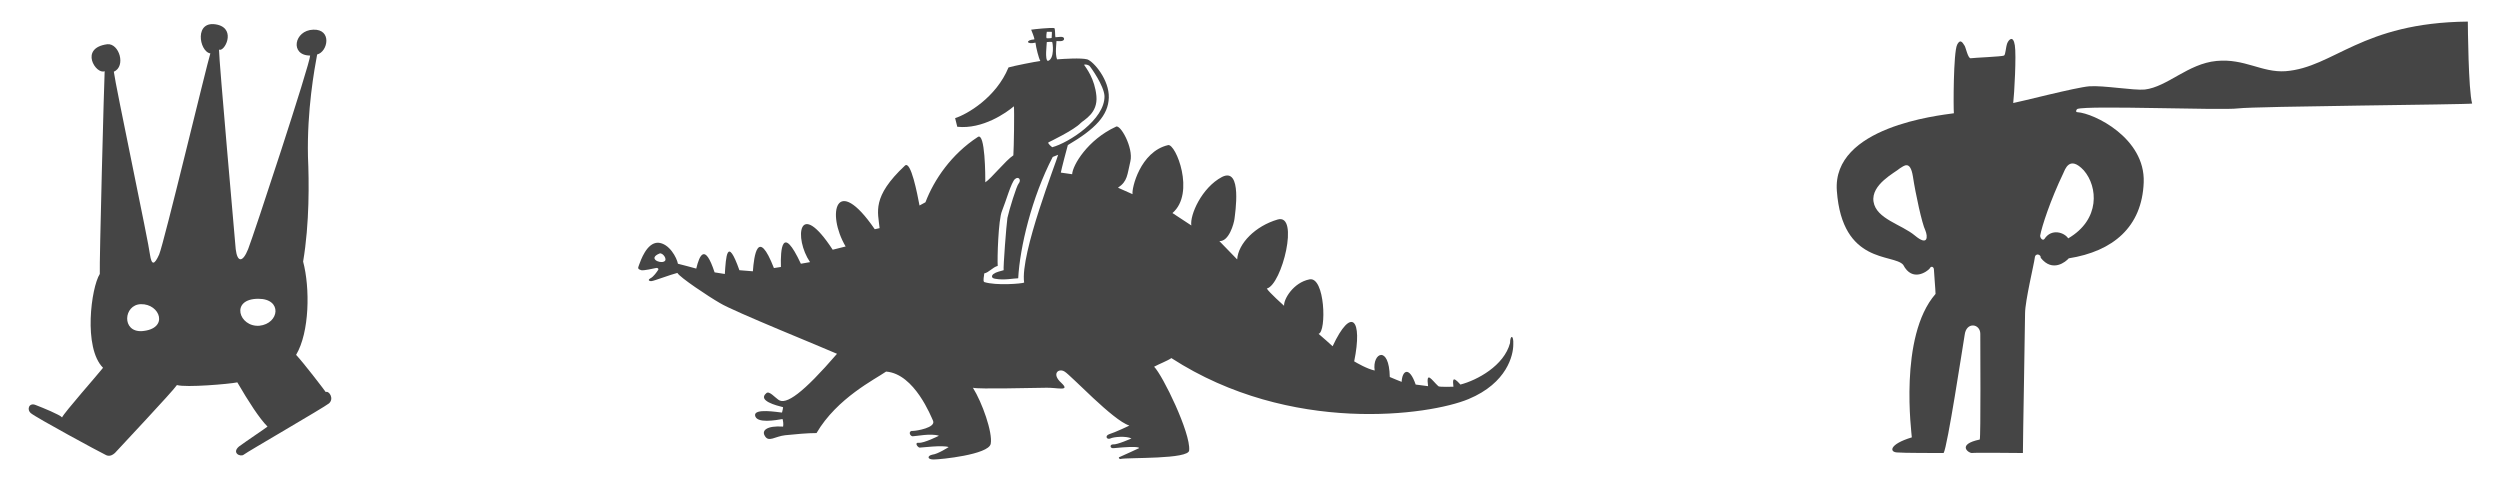
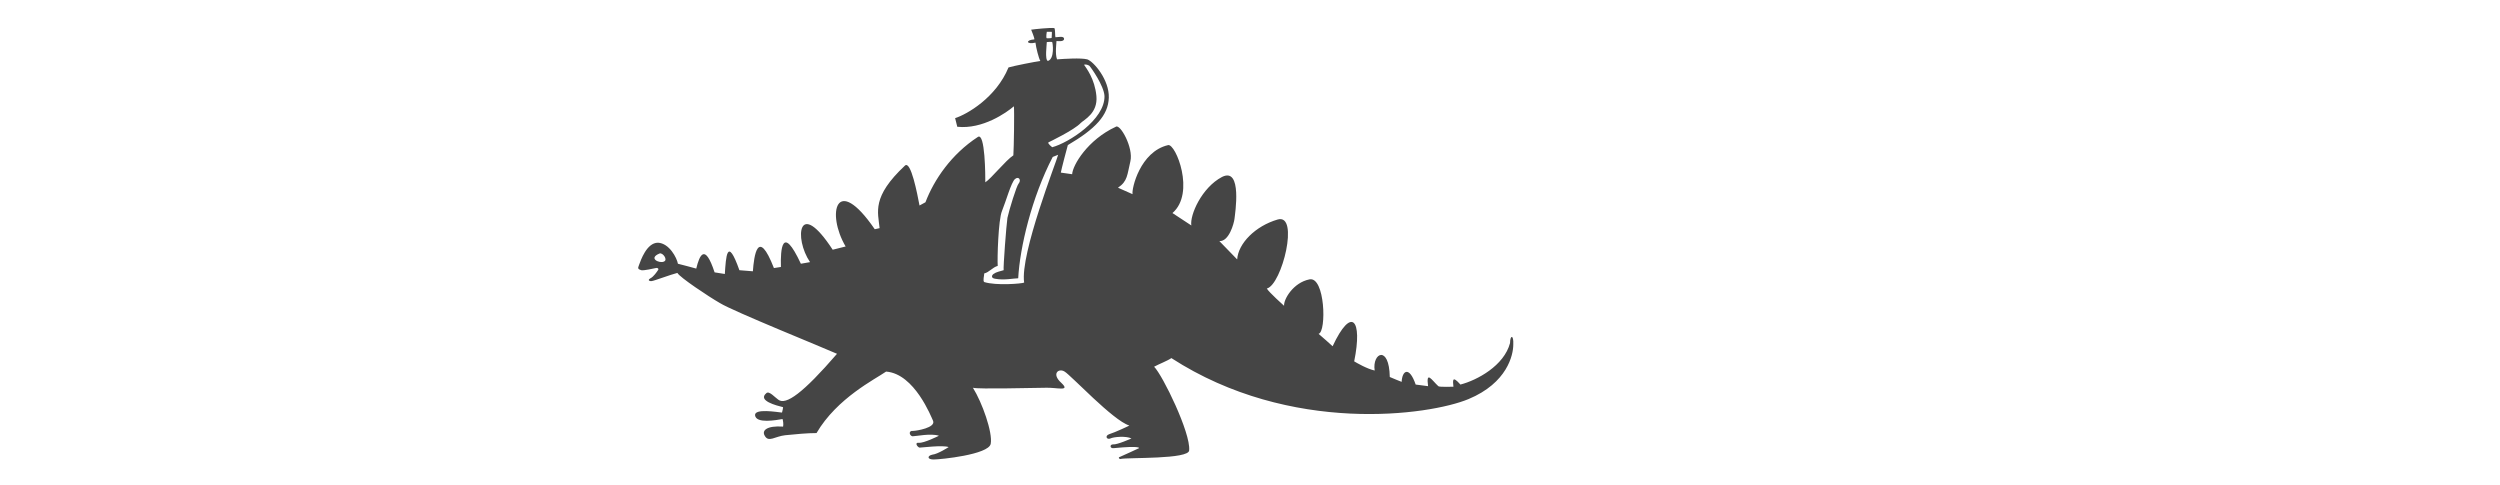
<svg xmlns="http://www.w3.org/2000/svg" version="1.1" id="Layer_1" x="0px" y="0px" width="649px" height="126px" viewBox="0 0 649 126" enable-background="new 0 0 649 126" xml:space="preserve">
  <g>
-     <path fill="#454545" d="M63.29,118.021c-0.84,0.7-3.22-0.42-1.26-2.1c2.1-1.541,6.72-4.62,7.42-5.18   c-2.1-2.101-4.9-6.44-7.84-11.48c-1.96,0.42-13.3,1.4-15.68,0.699c-0.98,1.541-14.98,16.381-16.1,17.641   c-1.26,1.12-2.1,0.7-2.8,0.279c-0.7-0.279-17.78-9.52-19.04-10.639c-1.12-0.98-0.42-2.801,1.26-2.101c1.82,0.7,6.3,2.521,6.86,3.22   c0.56-1.26,9.1-10.92,10.64-12.88c-5.18-5.18-3.08-20.86-0.84-24.36c-0.14-2.799,1.12-50.259,1.26-52.639   c-2.24,0.98-6.72-6.02,0.7-7c3.08-0.28,4.9,5.74,1.68,7.14c0.42,3.5,9.1,44.659,9.38,47.46c0.42,2.8,1.12,2.8,2.38,0   c1.26-2.94,12.32-49.14,13.3-52.22c-2.94-0.42-4.34-8.96,1.96-7.42c4.76,1.26,1.68,7.14,0.28,6.44c0,2.8,4.06,48.3,4.34,51.8   c0.42,3.5,1.82,3.5,3.22,0c1.4-3.5,16.1-48.16,16.1-50.26c-5.32,0-4.2-6.58,0.84-6.72c4.9-0.14,3.78,5.74,0.98,6.44   c-0.7,3.78-2.66,14.42-2.38,26.6c0.28,6.3,0.42,17.22-1.26,27.161c1.82,6.859,1.68,18.34-1.82,24.219c1.96,2.101,7,8.681,7.7,9.66   c0.84-0.42,2.24,1.68,0.84,2.94C84.01,105.842,64.13,117.322,63.29,118.021z M36.55,78.962c-4.48,0.14-5.04,7.28,0.28,7   C43.97,85.402,41.59,78.822,36.55,78.962z M67.07,77.562c-7.42,0-5.04,7.421,0.28,7C72.53,84.002,73.37,77.562,67.07,77.562z" />
    <path fill="#454545" d="M381.227,103.602c-10.08,4.2-46.199,9.38-77.139-10.641c-0.98,0.701-3.22,1.541-4.48,2.24   c2.24,2.24,9.52,17.221,9.1,21.7c0,2.38-15.96,1.82-17.78,2.24c-0.28,0.14-0.84-0.42-0.14-0.56c0.7-0.28,4.9-2.24,4.9-2.24   s0.56-0.7-6.58,0c-0.98,0.14-1.12-0.98-0.14-0.98c0.98,0.141,4.76-1.539,4.76-1.539c-1.4-0.701-4.62-0.421-5.46,0   c-0.98,0.42-1.54-0.701-0.28-1.121c1.4-0.42,5.32-2.24,5.18-2.24c-4.2-1.26-15.12-13.02-16.8-14c-1.54-0.979-3.5,0.561-0.84,2.941   c2.52,2.379-1.26,1.119-4.2,1.26c-2.8,0-17.22,0.42-18.76,0c2.38,3.779,5.18,11.619,4.62,14.56c-0.56,2.8-13.02,4.06-14.84,4.06   c-1.68,0-1.68-0.979-0.28-1.26c1.4-0.141,4.2-1.96,4.2-1.96c-1.54-0.56-7,0.14-7.56,0.14c-0.56-0.14-1.4-1.399-0.14-1.26   c1.26,0.141,5.18-1.82,5.18-1.82c-2.1-0.699-6.02,0.141-6.86,0.141c-0.84-0.141-1.12-1.54,0.14-1.4c0.84,0,6.02-0.84,5.18-2.66   c-0.42-0.84-4.76-12.18-12.18-12.74c-2.8,1.961-12.74,6.861-18.06,15.961c-2.38,0-5.32,0.279-8.12,0.56   c-2.66,0.28-4.34,1.96-5.32,0.14c-0.84-1.399,0.56-2.66,4.76-2.379c0.14-0.561,0-1.541-0.14-1.961c-1.68,0.28-6.86,1.26-7.14-0.979   c-0.14-1.82,5.6-0.841,7-0.7c0.14-0.42,0.28-1.26,0.28-1.4c-1.68-0.42-6.72-1.68-4.34-3.64c0.7-0.7,2.24,1.12,3.08,1.681   c1.96,1.539,6.44-1.681,15.26-11.9c-3.08-1.4-27.02-11.061-30.38-13.16c-2.94-1.68-10.5-6.72-11.06-7.84   c-1.68,0.42-6.16,2.1-6.58,2.1c-0.42,0.141-1.4-0.14-0.42-0.699c0.84-0.42,1.68-1.68,1.96-2.101c0.28-0.28,0-0.7-0.56-0.56   c-0.7,0.14-3.08,0.699-3.78,0.56c-0.84-0.28-0.98-0.42-0.56-1.399c0.42-1.121,1.96-5.74,4.9-5.74c2.94,0.14,4.9,3.92,5.18,5.46   c0.7,0.14,4.2,1.12,4.76,1.26c0.84-3.5,2.24-6.72,4.76,0.979l2.66,0.42c0.28-4.34,0.56-10.079,3.78-0.979l3.5,0.28   c0.28-3.92,1.26-11.62,5.46-0.84l1.82-0.28c-0.14-4.479,0.28-11.34,5.18-0.84l2.38-0.42c-4.2-6.16-3.08-16.94,5.88-3.22l3.36-0.84   c-5.04-8.541-2.52-19.181,7.56-4.48l1.26-0.28c-0.42-4.2-2.1-8.12,6.58-16.24c1.54-1.4,3.22,7.42,3.78,10.36l1.54-0.84   c2.24-5.88,6.72-12.46,13.58-16.94c1.96-1.4,1.96,10.36,1.96,11.76c1.54-0.98,5.32-5.74,7.28-7c0.14-1.96,0.28-11.34,0.14-12.74   c-1.96,1.68-8.12,6.02-14.7,5.32l-0.56-2.24c3.08-0.98,10.64-5.32,13.86-13.16c1.4-0.42,7.14-1.54,8.26-1.68   c-0.42-0.7-1.12-3.5-1.26-4.76c-2.38,0.56-2.66-0.7-0.28-0.84c0-0.56-0.7-2.1-0.84-2.52c0.84-0.14,4.9-0.56,6.02-0.42   c0.28,0.42,0.14,1.96,0.28,2.38c0.7,0,2.24-0.42,2.24,0.42s-1.68,0.56-1.96,0.56c0,0.42-0.42,3.36,0.14,4.76   c1.96-0.14,6.16-0.42,7.84,0c1.68,0.56,5.74,5.32,5.6,9.94c-0.14,4.62-3.5,8.12-10.64,12.32c-0.28,0.98-1.68,6.3-1.82,7.14   l2.94,0.42c0.14-2.38,4.06-8.96,11.34-12.32c1.12-0.84,4.62,5.46,3.78,8.96c-0.84,3.5-0.7,5.18-3.22,6.86l3.78,1.68   c-0.28-1.4,1.96-11.06,9.24-12.74c1.96-0.42,7.14,12.46,1.12,17.64l4.9,3.22c-0.42-2.66,2.66-9.8,7.98-12.6   c5.32-2.66,3.359,9.66,3.22,10.92c-0.14,1.12-1.399,5.88-3.92,5.74l4.62,4.76c0.279-4.2,4.76-8.68,10.5-10.36   c5.74-1.68,1.119,16.94-2.801,17.92c0.561,0.979,4.48,4.479,4.48,4.479c-0.141-1.681,2.381-6.021,6.58-6.86   c4.061-0.84,4.48,13.58,2.379,14.141c0.561,0.42,3.641,3.22,3.641,3.22c4.9-10.5,7.84-7,5.6,3.92c0.701,0.42,3.361,1.96,5.32,2.38   c-0.699-4.62,3.779-6.72,3.92,1.68c0.561,0.28,3.08,1.26,3.08,1.26c0.141-2.939,1.961-4.199,3.641,0.701l3.219,0.42   c-0.559-4.201,0.98-1.541,2.66,0c0.141,0.279,3.92,0.14,3.92,0.14c-0.139-1.54-0.42-3.08,1.82-0.56   c4.34-1.121,11.34-4.9,12.881-10.781c0-2.1,0.979-2.239,0.84,0.421C392.848,92.121,391.307,99.402,381.227,103.602z    M171.229,65.802c-3.08,1.261,0,2.66,1.12,2.101C173.468,67.482,172.068,65.521,171.229,65.802z M273.288,40.742   c-5.46,10.5-8.54,23.52-8.96,31.5c-1.12,0-3.64,0.56-5.88,0.14c-1.4-0.14-0.98-1.12-0.28-1.399c0.28-0.281,1.82-0.701,2.38-0.841   c-0.14-0.7,0.7-11.76,0.98-13.58c0.42-1.96,2.38-8.4,2.94-8.96c0.7-0.84,0-1.96-0.98-1.12s-2.38,5.88-3.36,8.26   c-0.98,2.24-1.26,12.6-1.12,14.28c-1.4,0.42-2.24,1.68-3.5,1.961c0,0.56-0.42,1.959,0,2.239c3.08,0.979,9.8,0.42,10.36,0.14   c-1.12-7.42,8.54-31.779,8.82-33.179L273.288,40.742z M271.748,10.922c0,0.7-0.56,4.62,0.28,4.9c1.82-0.56,1.26-4.76,1.12-4.9   C273.008,10.782,272.028,10.922,271.748,10.922z M273.008,8.262c-0.28,0-0.56,0-1.26,0c0,0-0.28,1.54,0,1.68   c0.28,0,1.4,0,1.26-0.14C273.008,9.522,273.148,8.262,273.008,8.262z M282.808,17.082c-0.42-0.28-0.98-0.42-1.4-0.28   c0.56,0.84,2.8,3.64,3.22,8.12s-3.22,6.16-4.06,7c-1.68,1.82-8.12,4.9-8.4,5.04c-0.28,0.28,0.98,1.26,0.98,1.26   c4.2-1.12,13.72-7.14,13.58-13.3C286.588,22.262,283.228,17.502,282.808,17.082z" />
-     <path fill="#454545" d="M581.006,28.142c-4.199,0.56-38.92-0.84-41.719,0.14c-0.281,0.14-0.561,0.84,0,0.84   c4.34,0.28,17.639,6.72,17.219,18.2c-0.42,11.62-7.98,17.92-19.459,19.741c-0.701,0.84-4.201,3.779-7.281-0.141   c0.141-0.84-1.398-1.4-1.539,0s-2.52,11.199-2.52,14.42c0,3.22-0.561,32.48-0.561,36.26c-1.4,0-12.461-0.141-13.301,0   c-0.84,0-3.92-2.24,2.102-3.5c0.279-0.84,0.139-24.779,0.139-27.439s-3.639-3.221-4.059,0.279c-0.561,3.36-4.48,29.12-5.461,30.66   c-1.4,0-10.92,0-11.9-0.141c-2.24,0-2.379-2.1,3.641-3.92c0-0.699-3.5-26.18,6.16-37.239c0-0.84-0.42-5.739-0.42-6.3   c0-0.7-0.701-1.12-1.121-0.28c-0.559,0.7-4.479,3.64-6.859-0.979c-2.52-2.94-15.82,0-17.221-19.18   c-1.26-16.66,26.461-19.6,30.381-20.16c-0.141-1.26-0.141-15.82,0.84-17.78s1.68,0,1.961,0.28c0.279,0.42,0.84,3.22,1.539,3.22   c0.84-0.14,8.119-0.42,8.68-0.7c0.42-0.28,0.42-2.1,0.84-3.22c0.42-0.98,1.541-2.1,1.961,0.56c0.42,2.52-0.141,12.74-0.42,14.98   c1.68-0.28,16.24-4.06,19.74-4.34c3.639-0.28,11.619,1.12,14.42,0.84c5.879-0.7,11.199-6.72,18.619-7.42   c7.279-0.7,11.76,3.08,17.92,2.66c12.6-0.98,19.6-12.6,47.32-12.88c0,0.84,0.139,17.92,1.119,21.28   C640.646,27.162,585.346,27.582,581.006,28.142z M496.586,45.782c-0.699-4.34-2.379-2.66-3.359-2.1   c-1.26,1.12-7.561,4.2-6.859,8.68c0.699,4.48,7.279,5.88,10.779,8.82c3.359,2.801,3.359,0.28,2.66-1.4   C498.967,58.102,497.287,50.402,496.586,45.782z M535.646,44.942c-3.359,7-5.6,13.86-6.02,16.24c0,0.7,0.699,1.4,1.119,0.84   c1.82-2.8,5.18-1.68,6.16-0.14c8.4-4.9,7.699-13.44,4.061-17.64C537.186,40.182,536.066,44.102,535.646,44.942z" />
  </g>
</svg>